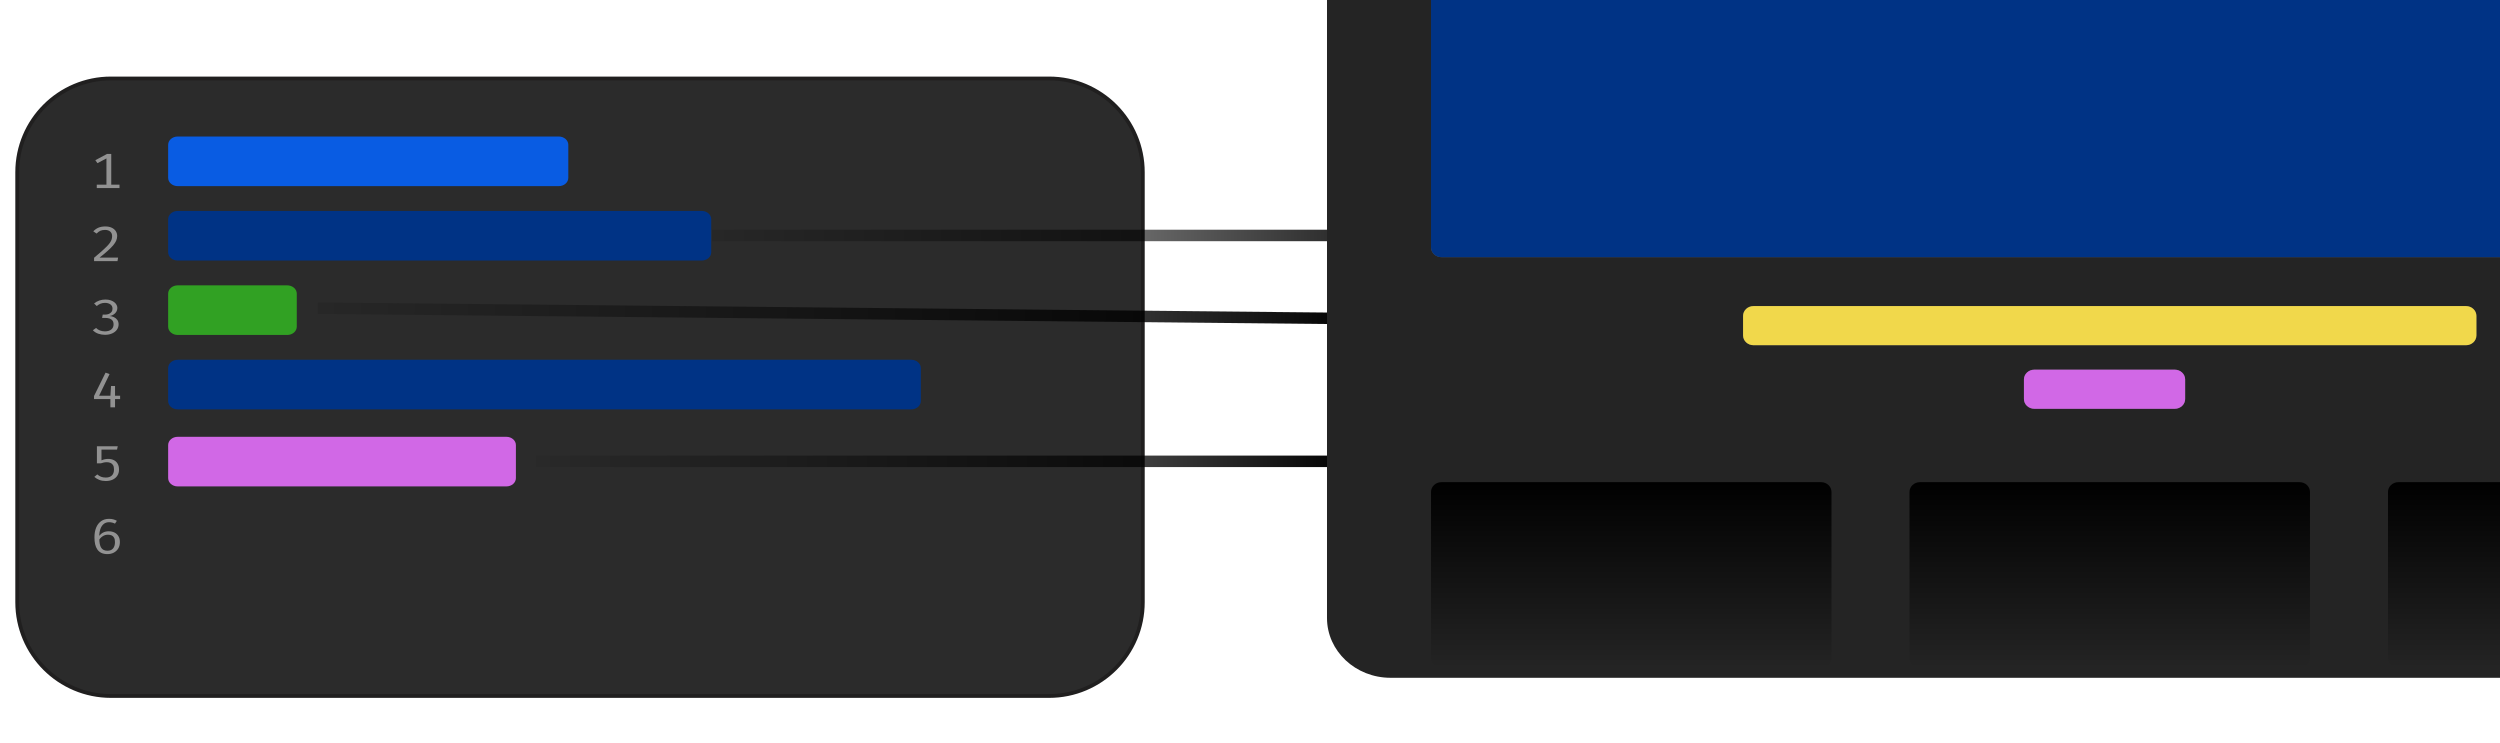
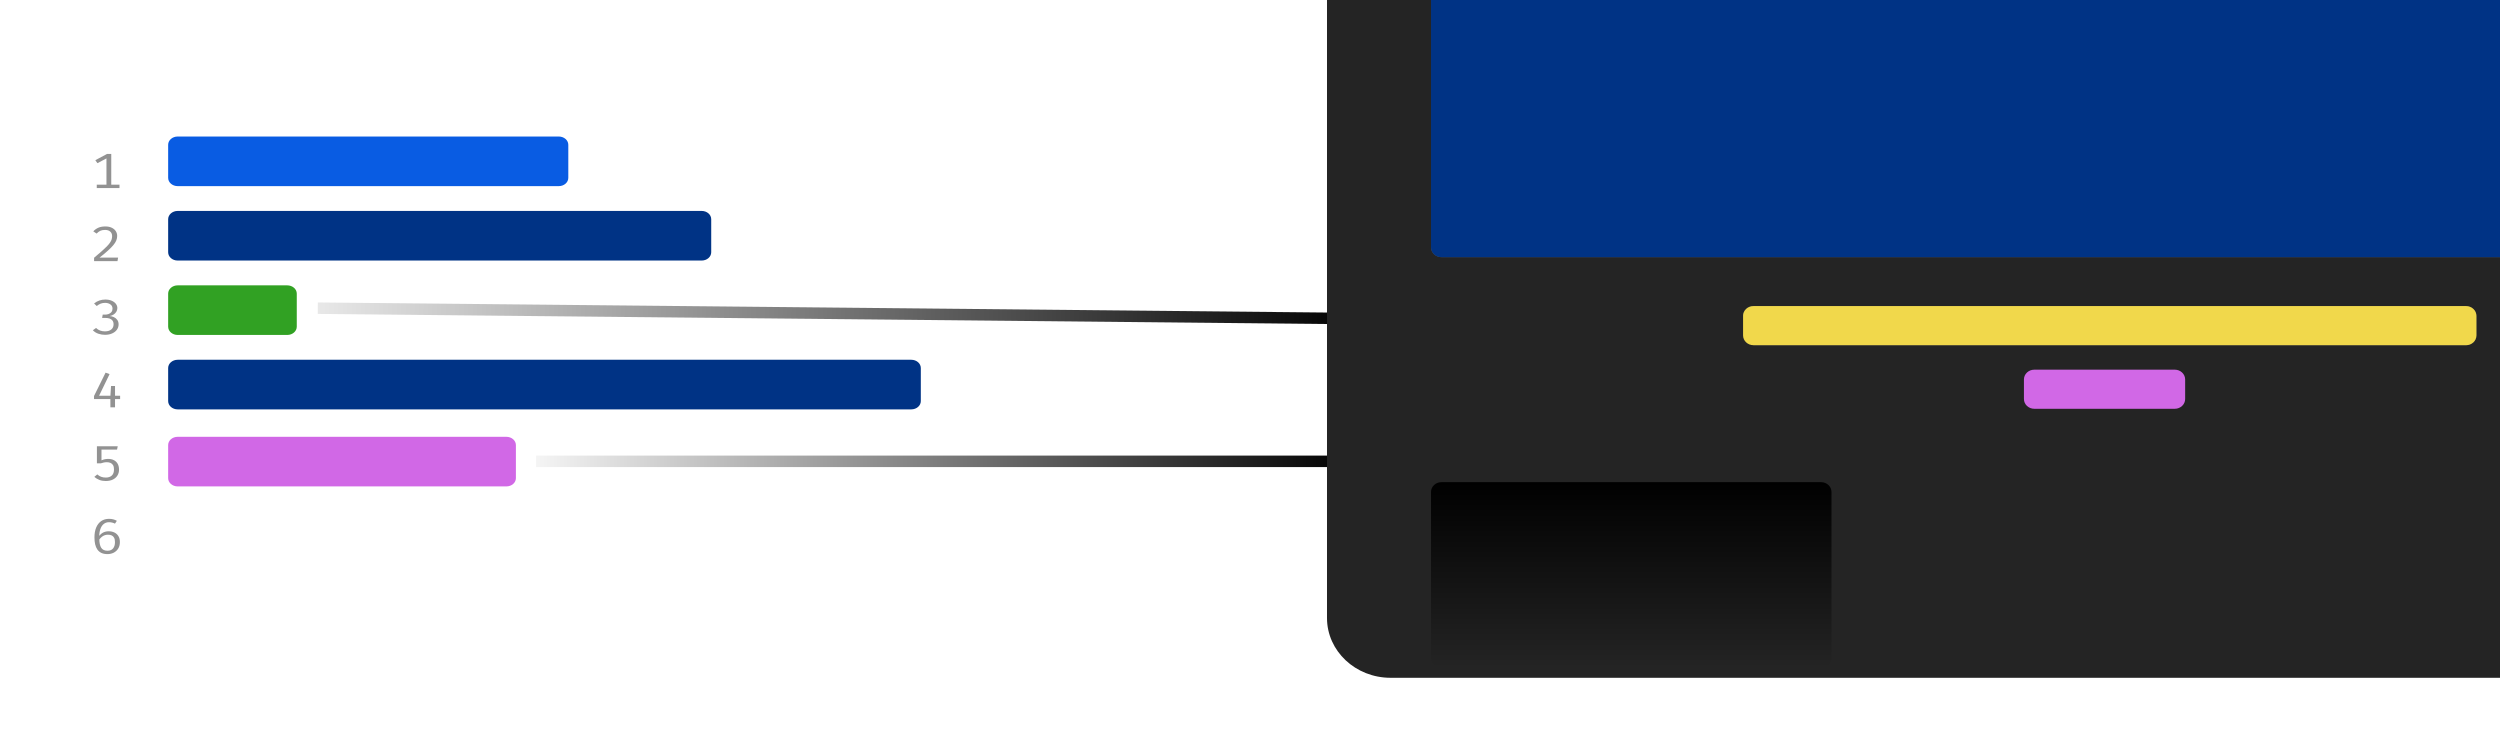
<svg xmlns="http://www.w3.org/2000/svg" width="653" height="194" viewBox="0 0 653 194" fill="none">
  <g filter="url(#filter0_d_317_18)">
-     <path d="M29 16.5H274C287.531 16.5 298.5 27.469 298.5 41V153.286C298.5 166.817 287.531 177.786 274 177.786H29C15.469 177.786 4.5 166.817 4.5 153.286V41C4.5 27.469 15.469 16.5 29 16.5Z" fill="#2B2B2B" stroke="#201F1F" />
    <path d="M29.06 36.199V44.861H27.806V37.378L25.447 38.622L24.902 37.844L27.963 36.199H29.06ZM31.21 44.233V45.121H25.275V44.233H31.21ZM27.508 55.149C28.154 55.149 28.707 55.257 29.165 55.473C29.628 55.689 29.984 55.985 30.233 56.36C30.481 56.736 30.606 57.162 30.606 57.637C30.606 58.047 30.524 58.449 30.359 58.842C30.195 59.231 29.931 59.641 29.568 60.073C29.21 60.501 28.737 60.976 28.149 61.498C27.567 62.021 26.851 62.617 25.999 63.287H30.845L30.688 64.213H24.573V63.325C25.35 62.682 26.009 62.118 26.552 61.634C27.099 61.151 27.55 60.727 27.903 60.364C28.262 59.997 28.54 59.665 28.739 59.367C28.943 59.069 29.085 58.786 29.165 58.518C29.244 58.246 29.284 57.965 29.284 57.676C29.284 57.175 29.12 56.779 28.792 56.49C28.468 56.201 28.02 56.056 27.448 56.056C26.94 56.056 26.524 56.132 26.201 56.283C25.878 56.434 25.554 56.676 25.23 57.008L24.364 56.425C24.773 55.993 25.226 55.674 25.723 55.466C26.221 55.255 26.816 55.149 27.508 55.149ZM27.493 74.241C28.14 74.241 28.697 74.343 29.165 74.546C29.638 74.745 30.003 75.014 30.262 75.356C30.521 75.693 30.651 76.064 30.651 76.47C30.651 76.829 30.558 77.155 30.374 77.449C30.19 77.742 29.946 77.984 29.643 78.174C29.339 78.364 29.006 78.49 28.642 78.55C29.045 78.576 29.424 78.675 29.777 78.848C30.131 79.016 30.419 79.258 30.643 79.574C30.867 79.885 30.979 80.271 30.979 80.733C30.979 81.248 30.83 81.712 30.531 82.126C30.233 82.537 29.814 82.861 29.277 83.098C28.744 83.336 28.122 83.455 27.41 83.455C26.838 83.455 26.266 83.36 25.693 83.17C25.126 82.98 24.646 82.677 24.252 82.263L25.096 81.666C25.39 81.965 25.738 82.187 26.141 82.334C26.549 82.481 26.962 82.554 27.381 82.554C28.097 82.554 28.657 82.392 29.06 82.068C29.463 81.74 29.665 81.295 29.665 80.733C29.665 80.31 29.57 79.975 29.381 79.729C29.197 79.483 28.946 79.308 28.627 79.204C28.309 79.096 27.945 79.042 27.537 79.042H26.671L26.828 78.181H27.433C27.766 78.181 28.08 78.127 28.373 78.019C28.672 77.906 28.916 77.734 29.105 77.5C29.294 77.267 29.389 76.976 29.389 76.626C29.389 76.133 29.2 75.757 28.822 75.498C28.443 75.239 27.985 75.11 27.448 75.11C27 75.11 26.609 75.179 26.276 75.317C25.942 75.451 25.606 75.656 25.268 75.932L24.573 75.265C25.012 74.907 25.477 74.647 25.97 74.488C26.462 74.323 26.97 74.241 27.493 74.241ZM27.575 93.334L28.62 93.716L25.887 99.359H31.375V100.228H24.558V99.437L27.575 93.334ZM30.046 96.826V102.398H28.836L28.829 99.567L29.001 96.826H30.046ZM30.755 112.569L30.568 113.437H26.507V116.249C26.821 116.102 27.117 116.003 27.395 115.951C27.679 115.895 27.975 115.867 28.284 115.867C28.841 115.867 29.332 115.977 29.755 116.197C30.178 116.413 30.506 116.731 30.74 117.15C30.974 117.569 31.091 118.074 31.091 118.666C31.091 119.258 30.947 119.778 30.658 120.227C30.374 120.677 29.974 121.024 29.456 121.27C28.938 121.517 28.324 121.64 27.612 121.64C26.995 121.64 26.442 121.545 25.955 121.355C25.472 121.165 25.031 120.901 24.633 120.564L25.41 119.916C25.723 120.193 26.059 120.4 26.418 120.538C26.781 120.672 27.184 120.739 27.627 120.739C28.304 120.739 28.831 120.562 29.21 120.208C29.588 119.849 29.777 119.324 29.777 118.633C29.777 118.154 29.695 117.776 29.531 117.5C29.366 117.223 29.142 117.027 28.859 116.91C28.58 116.789 28.269 116.729 27.926 116.729C27.622 116.729 27.353 116.754 27.119 116.806C26.885 116.854 26.619 116.927 26.32 117.027H25.313V112.569H30.755ZM28.493 131.519C28.891 131.519 29.257 131.564 29.59 131.655C29.924 131.741 30.235 131.869 30.524 132.037L30.031 132.776C29.797 132.651 29.548 132.558 29.284 132.497C29.026 132.432 28.754 132.4 28.471 132.4C27.923 132.4 27.458 132.56 27.075 132.879C26.691 133.195 26.403 133.642 26.209 134.221C26.014 134.795 25.92 135.471 25.925 136.249L25.94 136.67C25.94 137.767 26.106 138.572 26.44 139.087C26.773 139.596 27.318 139.851 28.075 139.851C28.727 139.851 29.215 139.65 29.538 139.248C29.867 138.847 30.031 138.301 30.031 137.609C30.031 137.121 29.954 136.737 29.799 136.456C29.65 136.171 29.439 135.968 29.165 135.847C28.891 135.726 28.573 135.666 28.209 135.666C27.677 135.666 27.206 135.804 26.798 136.08C26.39 136.357 26.059 136.711 25.805 137.143L25.775 136.184C26.114 135.683 26.5 135.322 26.933 135.102C27.366 134.881 27.856 134.771 28.403 134.771C28.936 134.771 29.421 134.873 29.859 135.076C30.297 135.279 30.648 135.59 30.912 136.009C31.181 136.424 31.315 136.949 31.315 137.584C31.315 138.24 31.171 138.804 30.882 139.274C30.593 139.741 30.203 140.101 29.71 140.357C29.217 140.607 28.675 140.732 28.082 140.732C27.455 140.732 26.925 140.631 26.492 140.428C26.059 140.22 25.708 139.927 25.439 139.547C25.171 139.162 24.974 138.702 24.85 138.166C24.73 137.626 24.671 137.026 24.671 136.365C24.671 135.38 24.82 134.526 25.119 133.8C25.422 133.074 25.858 132.512 26.425 132.115C26.997 131.718 27.687 131.519 28.493 131.519Z" fill="#929292" />
    <g clipPath="url(#clip0_317_18)">
      <path d="M43.921 33.819C43.921 32.626 45.035 31.659 46.41 31.659H145.952C147.327 31.659 148.441 32.626 148.441 33.819V42.458C148.441 43.65 147.327 44.617 145.952 44.617H46.41C45.035 44.617 43.921 43.65 43.921 42.458V33.819Z" fill="#095CE3" />
      <path d="M43.921 53.256C43.921 52.063 45.035 51.096 46.41 51.096H183.281C184.656 51.096 185.77 52.063 185.77 53.256V61.895C185.77 63.088 184.656 64.055 183.281 64.055H46.41C45.035 64.055 43.921 63.088 43.921 61.895V53.256Z" fill="#003385" />
      <path d="M43.921 72.693C43.921 71.501 45.035 70.534 46.41 70.534H75.028C76.403 70.534 77.517 71.501 77.517 72.693V81.332C77.517 82.525 76.403 83.492 75.028 83.492H46.41C45.035 83.492 43.921 82.525 43.921 81.332V72.693Z" fill="#31A123" />
      <path d="M43.921 92.131C43.921 90.938 45.035 89.971 46.41 89.971H238.03C239.404 89.971 240.518 90.938 240.518 92.131V100.769C240.518 101.962 239.404 102.929 238.03 102.929H46.41C45.035 102.929 43.921 101.962 43.921 100.769V92.131Z" fill="#003385" />
      <path d="M43.921 112.252C43.921 111.06 45.035 110.093 46.41 110.093H132.265C133.64 110.093 134.754 111.06 134.754 112.252V120.892C134.754 122.084 133.64 123.051 132.265 123.051H46.41C45.035 123.051 43.921 122.084 43.921 120.892V112.252Z" fill="#D168E6" />
    </g>
    <line x1="140" y1="116.5" x2="353" y2="116.5" stroke="url(#paint0_linear_317_18)" stroke-width="3" />
    <line y1="-1.5" x2="272.011" y2="-1.5" transform="matrix(1 0.01 -0.005 1 83 78)" stroke="url(#paint1_linear_317_18)" stroke-width="3" />
-     <line x1="186" y1="57.5" x2="388" y2="57.5" stroke="url(#paint2_linear_317_18)" stroke-width="3" />
  </g>
  <g clipPath="url(#clip1_317_18)">
    <g filter="url(#filter1_f_317_18)">
      <path d="M737.903 -28.639H363.223C354.049 -28.639 346.611 -21.645 346.611 -13.018V161.419C346.611 170.046 354.049 177.04 363.223 177.04H737.903C747.077 177.04 754.514 170.046 754.514 161.419V-13.018C754.514 -21.645 747.077 -28.639 737.903 -28.639Z" fill="#242424" />
    </g>
    <path d="M373.781 128.495C373.781 127.084 374.998 125.94 376.498 125.94H475.668C477.169 125.94 478.385 127.084 478.385 128.495V171.93C478.385 173.341 477.169 174.485 475.668 174.485H376.498C374.998 174.485 373.781 173.341 373.781 171.93V128.495Z" fill="url(#paint3_linear_317_18)" />
-     <path d="M498.762 128.495C498.762 127.084 499.979 125.94 501.48 125.94H600.649C602.15 125.94 603.366 127.084 603.366 128.495V171.93C603.366 173.341 602.15 174.485 600.649 174.485H501.48C499.979 174.485 498.762 173.341 498.762 171.93V128.495Z" fill="url(#paint4_linear_317_18)" />
-     <path d="M623.744 128.495C623.744 127.084 624.96 125.94 626.461 125.94H725.631C727.131 125.94 728.348 127.084 728.348 128.495V171.93C728.348 173.341 727.131 174.485 725.631 174.485H626.461C624.96 174.485 623.744 173.341 623.744 171.93V128.495Z" fill="url(#paint5_linear_317_18)" />
    <path d="M373.781 -6.921C373.781 -8.332 374.998 -9.476 376.498 -9.476H725.631C727.131 -9.476 728.348 -8.332 728.348 -6.921V64.619C728.348 66.03 727.131 67.174 725.631 67.174H376.498C374.998 67.174 373.781 66.03 373.781 64.619V-6.921Z" fill="#575757" />
-     <path d="M455.291 82.504C455.291 81.093 456.507 79.949 458.008 79.949H644.121C645.622 79.949 646.838 81.093 646.838 82.504V87.614C646.838 89.025 645.622 90.169 644.121 90.169H458.008C456.507 90.169 455.291 89.025 455.291 87.614V82.504Z" fill="#575757" />
-     <path d="M528.65 99.112C528.65 97.701 529.866 96.557 531.367 96.557H568.046C569.546 96.557 570.762 97.701 570.762 99.112V104.222C570.762 105.633 569.546 106.777 568.046 106.777H531.367C529.866 106.777 528.65 105.633 528.65 104.222V99.112Z" fill="#575757" />
+     <path d="M455.291 82.504C455.291 81.093 456.507 79.949 458.008 79.949H644.121C645.622 79.949 646.838 81.093 646.838 82.504V87.614C646.838 89.025 645.622 90.169 644.121 90.169H458.008V82.504Z" fill="#575757" />
    <g filter="url(#filter2_f_317_18)">
      <path d="M373.781 -6.921C373.781 -8.332 374.998 -9.476 376.498 -9.476H725.631C727.131 -9.476 728.348 -8.332 728.348 -6.921V64.619C728.348 66.03 727.131 67.174 725.631 67.174H376.498C374.998 67.174 373.781 66.03 373.781 64.619V-6.921Z" fill="#003385" />
      <path d="M455.291 82.504C455.291 81.093 456.507 79.949 458.008 79.949H644.121C645.622 79.949 646.838 81.093 646.838 82.504V87.614C646.838 89.025 645.622 90.169 644.121 90.169H458.008C456.507 90.169 455.291 89.025 455.291 87.614V82.504Z" fill="#F1D84B" />
      <path d="M528.65 99.112C528.65 97.701 529.866 96.557 531.367 96.557H568.046C569.546 96.557 570.762 97.701 570.762 99.112V104.222C570.762 105.633 569.546 106.777 568.046 106.777H531.367C529.866 106.777 528.65 105.633 528.65 104.222V99.112Z" fill="#D168E6" />
    </g>
  </g>
  <defs>
    <filter id="filter0_d_317_18" x="0" y="16" width="392" height="170.287" filterUnits="userSpaceOnUse" color-interpolation-filters="sRGB">
      <feFlood flood-opacity="0" result="BackgroundImageFix" />
      <feColorMatrix in="SourceAlpha" type="matrix" values="0 0 0 0 0 0 0 0 0 0 0 0 0 0 0 0 0 0 127 0" result="hardAlpha" />
      <feOffset dy="4" />
      <feGaussianBlur stdDeviation="2" />
      <feComposite in2="hardAlpha" operator="out" />
      <feColorMatrix type="matrix" values="0 0 0 0 0 0 0 0 0 0 0 0 0 0 0 0 0 0 0.25 0" />
      <feBlend mode="normal" in2="BackgroundImageFix" result="effect1_dropShadow_317_18" />
      <feBlend mode="normal" in="SourceGraphic" in2="effect1_dropShadow_317_18" result="shape" />
    </filter>
    <filter id="filter1_f_317_18" x="326.611" y="-48.639" width="447.903" height="245.679" filterUnits="userSpaceOnUse" color-interpolation-filters="sRGB">
      <feFlood flood-opacity="0" result="BackgroundImageFix" />
      <feBlend mode="normal" in="SourceGraphic" in2="BackgroundImageFix" result="shape" />
      <feGaussianBlur stdDeviation="10" result="effect1_foregroundBlur_317_18" />
    </filter>
    <filter id="filter2_f_317_18" x="357.781" y="-25.476" width="386.566" height="148.253" filterUnits="userSpaceOnUse" color-interpolation-filters="sRGB">
      <feFlood flood-opacity="0" result="BackgroundImageFix" />
      <feBlend mode="normal" in="SourceGraphic" in2="BackgroundImageFix" result="shape" />
      <feGaussianBlur stdDeviation="8" result="effect1_foregroundBlur_317_18" />
    </filter>
    <linearGradient id="paint0_linear_317_18" x1="140" y1="118.5" x2="353" y2="118.5" gradientUnits="userSpaceOnUse">
      <stop stopColor="#D168E6" stop-opacity="0.04" />
      <stop offset="1" stopColor="#D168E6" />
    </linearGradient>
    <linearGradient id="paint1_linear_317_18" x1="0" y1="0.5" x2="272.011" y2="0.5" gradientUnits="userSpaceOnUse">
      <stop stopColor="#31A123" stop-opacity="0.09" />
      <stop offset="1" stopColor="#31A123" />
    </linearGradient>
    <linearGradient id="paint2_linear_317_18" x1="186" y1="59.5" x2="388" y2="59.5" gradientUnits="userSpaceOnUse">
      <stop stopColor="#095CE3" stop-opacity="0.09" />
      <stop offset="1" stopColor="#095CE3" />
    </linearGradient>
    <linearGradient id="paint3_linear_317_18" x1="551.064" y1="125.94" x2="551.064" y2="174.485" gradientUnits="userSpaceOnUse">
      <stop stopColor="#C9C9C9" />
      <stop offset="1" stopColor="#404040" stop-opacity="0" />
    </linearGradient>
    <linearGradient id="paint4_linear_317_18" x1="551.064" y1="125.94" x2="551.064" y2="174.485" gradientUnits="userSpaceOnUse">
      <stop stopColor="#C9C9C9" />
      <stop offset="1" stopColor="#404040" stop-opacity="0" />
    </linearGradient>
    <linearGradient id="paint5_linear_317_18" x1="551.064" y1="125.94" x2="551.064" y2="174.485" gradientUnits="userSpaceOnUse">
      <stop stopColor="#C9C9C9" />
      <stop offset="1" stopColor="#404040" stop-opacity="0" />
    </linearGradient>
    <clipPath id="clip0_317_18">
      <rect width="198" height="91.991" fill="white" transform="translate(43 31.621)" />
    </clipPath>
    <clipPath id="clip1_317_18">
      <path d="M330 0H627C641.359 0 653 11.641 653 26V193.529H330V0Z" fill="white" />
    </clipPath>
  </defs>
</svg>